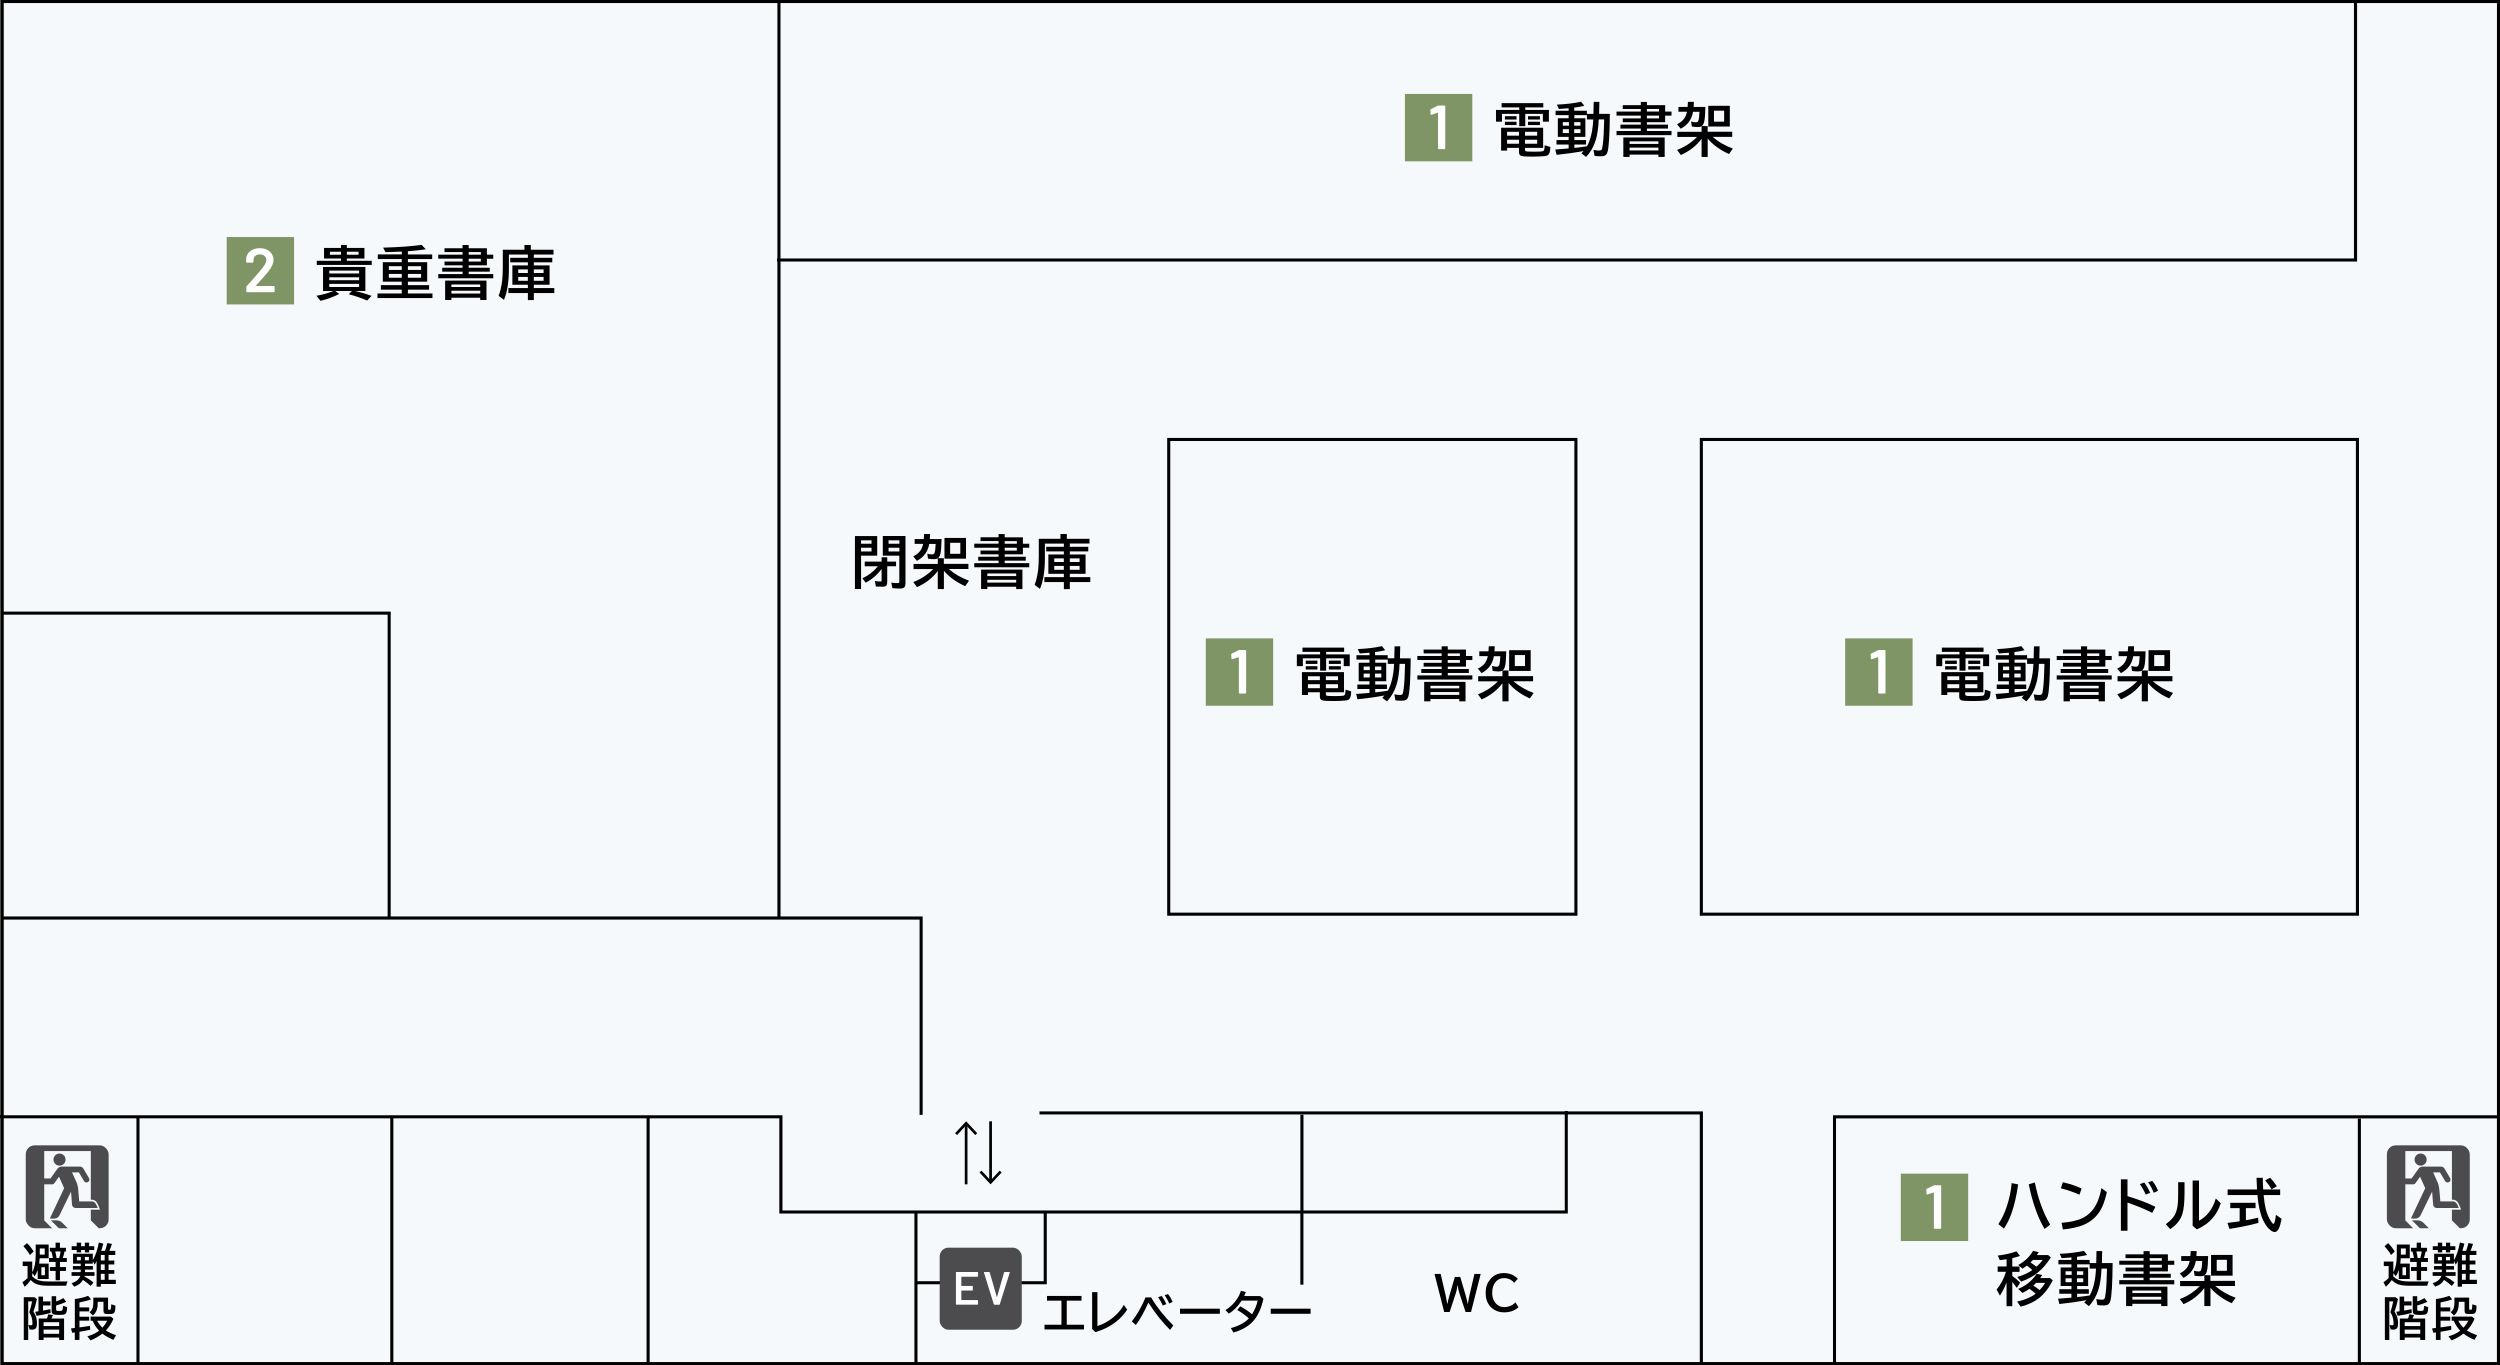
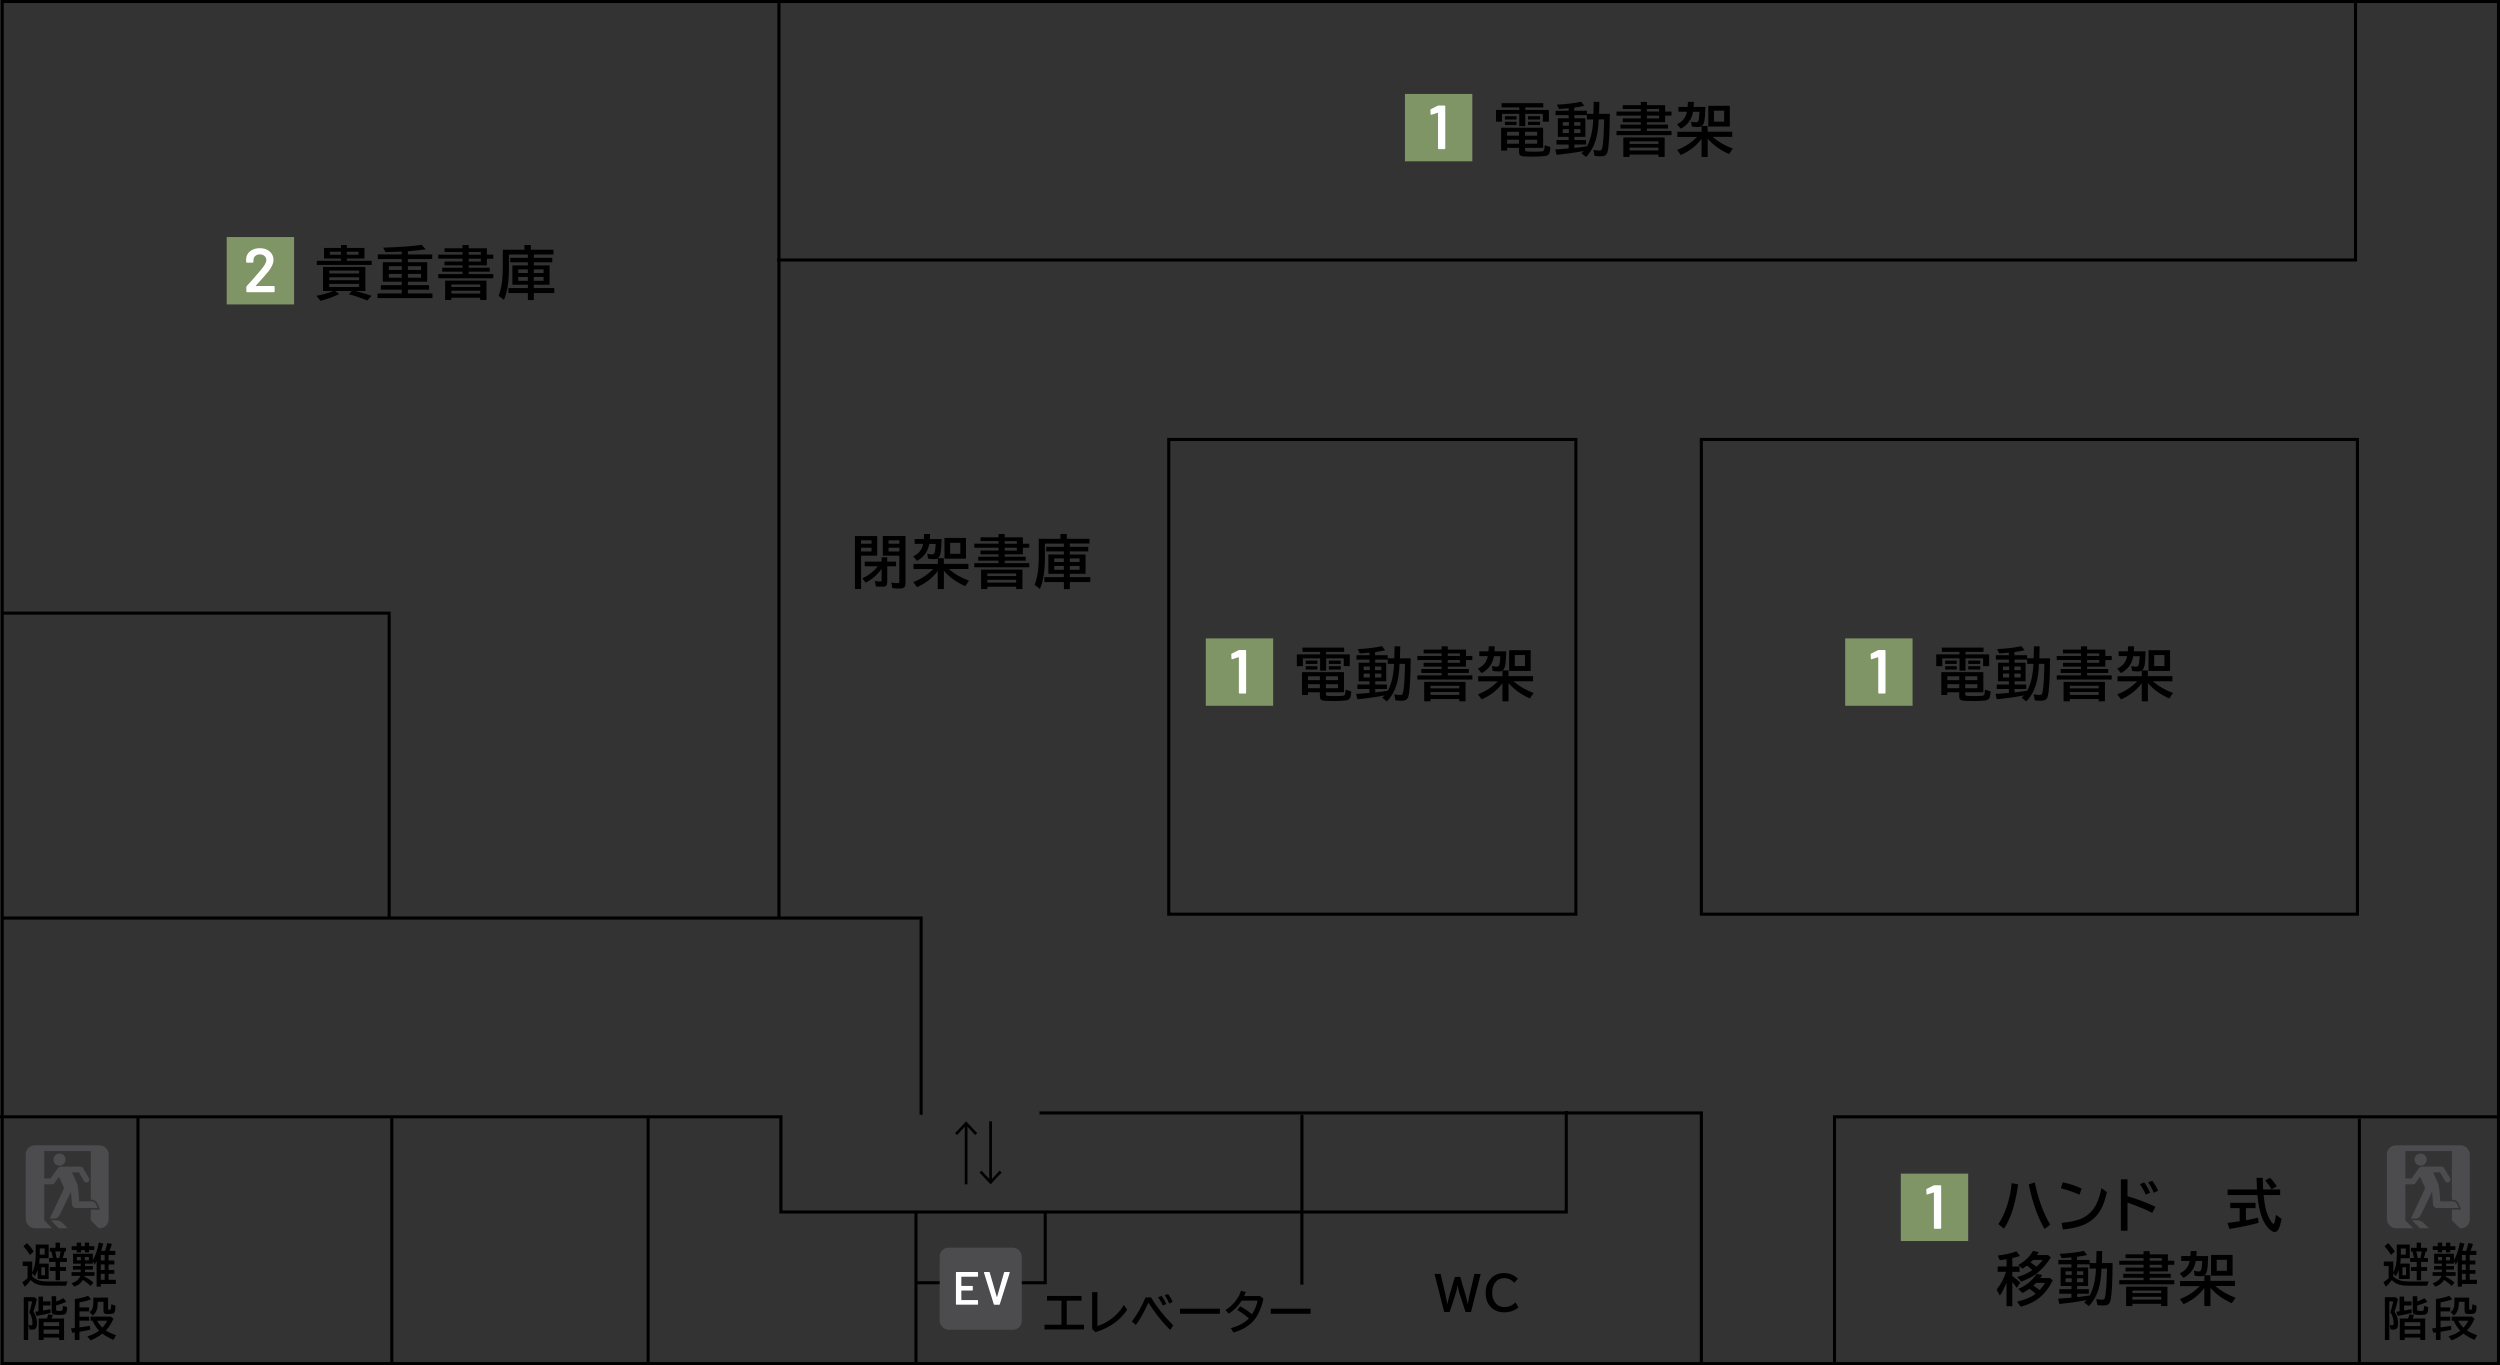
<svg xmlns="http://www.w3.org/2000/svg" id="_レイヤー_2" data-name="レイヤー 2" viewBox="0 0 647.77 353.73">
  <rect x="0" y="0" width="647.77" height="353.73" fill="#333333" stroke="none" />
  <defs>
    <style>
      .cls-1 {
        stroke: #000;
        stroke-miterlimit: 10;
        stroke-width: .7px;
      }

      .cls-1, .cls-2 {
        fill: none;
      }

      .cls-3 {
        fill: #7f9566;
      }

      .cls-3, .cls-4, .cls-5, .cls-6, .cls-2, .cls-7, .cls-8 {
        stroke-width: 0px;
      }

      .cls-4 {
        fill: #000;
      }

      .cls-5, .cls-7 {
        fill: #4c4c4e;
      }

      .cls-6 {
        fill: #f6f9fb;
      }

      .cls-9 {
        clip-path: url(#clippath-1);
      }

      .cls-7 {
        fill-rule: evenodd;
      }

      .cls-10 {
        clip-path: url(#clippath);
      }

      .cls-8 {
        fill: #fff;
      }
    </style>
    <clipPath id="clippath">
      <rect class="cls-2" x="618.46" y="296.77" width="21.48" height="21.48" rx="2.3" ry="2.3" />
    </clipPath>
    <clipPath id="clippath-1">
      <rect class="cls-2" x="6.67" y="296.77" width="21.48" height="21.48" rx="2.3" ry="2.3" />
    </clipPath>
  </defs>
  <g id="_文字" data-name="文字">
    <g>
-       <rect class="cls-6" x=".17" width="647.6" height="353.73" />
      <g>
        <path class="cls-4" d="M.17,0v288.97h-.17v.8h.17v63.95h647.6V0H.17ZM609.93.8v66.17H202.23V.8h407.7ZM201.43.8v66.17h-.1v.8h.1v169.7h-100.2v-79H.97V.8h200.47ZM100.43,237.47H.97v-78.2h99.47v78.2ZM.97,238.27h237.3v50.6h.8v-51.4h-36.83V67.77h408.5V.8h36.24v288.17h-172.04v63.95h-33.7v-64.95h-35v-.1h-.8v.1h-136.1v.8h136.1v24.87h-67.7v-24.77h-.8v24.77h-134.2v-24.67H.97v-50.7ZM101.12,289.77v63.15H36.15v-63.15h64.97ZM101.92,289.77h65.61v63.15h-65.61v-63.15ZM168.33,289.77h33.6v24.67h35v38.49h-68.6v-63.15ZM237.73,314.44h32.7v17.53h-32.7v-17.53ZM237.73,332.77h33.5v-18.33h65.7v18.43h.8v-18.43h68.5v-25.67h34.2v64.15h-202.7v-20.15ZM.97,289.77h34.38v63.15H.97v-63.15ZM611.73,352.93v-63.05h-.8v63.05h-135.2v-63.15h171.24v63.15h-35.24Z" />
        <path class="cls-4" d="M408.73,113.47h-106.3v123.8h106.3v-123.8ZM407.93,236.47h-104.7v-122.2h104.7v122.2Z" />
        <path class="cls-4" d="M611.23,113.47h-170.8v123.8h170.8v-123.8ZM610.43,236.47h-169.2v-122.2h169.2v122.2Z" />
      </g>
      <g>
        <path class="cls-4" d="M8.36,330.76c.38.37.8.65,1.26.84.68.29,1.56.43,2.63.43h5.28c-.16.28-.29.65-.39,1.11h-4.91c-1.27,0-2.26-.17-2.99-.52-.47-.22-.9-.54-1.29-.95-.46.67-.98,1.25-1.55,1.75l-.6-1.18c.48-.33.91-.67,1.29-1.02l.05-.05v-3.13h-1.26v-1.17h2.47v2.77c.6-1.04.9-2.51.9-4.41v-2.76h3.36v3.56h-2.33c-.02.38-.06.84-.13,1.37h2.46v4h-2.84v-2.36c-.2.62-.46,1.17-.77,1.65l-.65-.83v.91ZM7.75,325.17c-.44-.77-1-1.52-1.68-2.27l.93-.79c.64.62,1.22,1.34,1.72,2.17l-.96.88ZM10.3,325.07h1.28v-1.58h-1.28v1.58ZM10.72,328.36v2.06h.92v-2.06h-.92ZM16.72,324.27c-.14.68-.29,1.24-.45,1.68h1.05v1.03h-1.78v1.33h1.56v1h-1.56v2.41h-1.13v-2.41h-1.48v-1h1.48v-1.33h-1.71v-1.03h1c-.11-.61-.24-1.17-.39-1.68h-.39v-.96h1.48v-1.32h1.13v1.32h1.56v.96h-.39ZM15.71,324.27h-1.4c.15.5.26,1.06.34,1.68h.69c.16-.54.28-1.1.37-1.68Z" />
        <path class="cls-4" d="M26.21,324.11h1.01c.21-.63.41-1.3.59-2.03l1.19.23c-.2.63-.4,1.2-.62,1.71l-.04.09h1.53v1.07h-1.74v1.43h1.49v1.02h-1.49v1.45h1.49v.98h-1.49v1.54h1.88v1.09h-3.88v.7h-1.1v-6.64c-.15.32-.32.63-.5.94l-.48-.95v.68h-2.02v.63h2.04v.91h-2.04v.66h2.46v.97h-2.6s-.03.1-.04.15c.93.49,1.71,1.01,2.37,1.58l-.72.87c-.61-.54-1.27-1.06-2-1.56-.46.82-1.23,1.4-2.29,1.75l-.67-.88c1.2-.39,1.96-1.02,2.28-1.91h-2.28v-.97h2.38v-.66h-2.03v-.91h2.03v-.63h-1.99v-2.57h5.12v1.68c.68-1.15,1.2-2.68,1.56-4.59l1.16.29c-.17.68-.35,1.3-.54,1.88ZM19.88,322.9v-.91h1.13v.91h.98v-.91h1.1v.91h1.33v.98h-1.33v.63h-1.1v-.63h-.98v.63h-1.13v-.63h-1.31v-.98h1.31ZM20.94,325.68h-1.01v.89h1.01v-.89ZM21.99,325.68v.89h1.04v-.89h-1.04ZM26.12,325.17v1.43h1v-1.43h-1ZM26.12,327.62v1.45h1v-1.45h-1ZM26.12,330.06v1.54h1v-1.54h-1Z" />
        <path class="cls-4" d="M8.67,339.88c.61.88.91,1.86.91,2.94,0,.49-.05.87-.16,1.12-.16.39-.54.59-1.14.59-.23,0-.44-.02-.63-.06l-.28-1.15c.25.05.46.08.63.08.2,0,.32-.05.36-.14.04-.07.05-.2.05-.38,0-1.1-.28-2.05-.83-2.87.27-.75.52-1.68.74-2.81h-1.01v10.01h-1.15v-11.09h2.77l.63.49c-.26,1.28-.57,2.37-.91,3.28ZM9.97,339.76v-3.8h1.18v1.25h1.92v1.05h-1.92v1.32c.52-.09,1.16-.21,1.91-.36l.06.97c-1.02.29-2.24.54-3.65.76l-.35-1.07c.16-.02.37-.05.63-.08l.22-.04ZM12.16,341.64c.15-.36.26-.71.32-1.07l1.24.14c-.08.25-.21.56-.38.93h3.26v5.56h-1.27v-.63h-4.04v.63h-1.26v-5.56h2.13ZM11.29,342.6v1h4.04v-1h-4.04ZM11.29,344.51v1.08h4.04v-1.08h-4.04ZM14.54,337.23c.72-.26,1.34-.55,1.88-.88l.74.96c-.75.36-1.63.68-2.62.95v1.04c0,.18.06.28.17.32s.35.05.71.05c.29,0,.49-.02.58-.06.12-.05.21-.18.25-.4.03-.18.05-.46.06-.86l1.07.32c0,.88-.12,1.44-.35,1.69-.14.16-.36.25-.64.29-.32.04-.74.06-1.25.06-.75,0-1.24-.08-1.46-.25-.2-.14-.3-.4-.3-.76v-3.84h1.17v1.35Z" />
        <path class="cls-4" d="M19.37,336.59c1.26-.15,2.42-.43,3.47-.83l.77.91c-.86.32-1.87.58-3.02.8v1.28h2.51v1.04h-2.51v1.39h2.51v1.01h-2.51v1.75l.74-.1c.61-.08,1.27-.18,1.99-.3l.06,1c-.79.18-1.72.36-2.79.53v2.12h-1.21v-1.95c-.2.03-.43.06-.67.09l-.32-1.13c.14-.02.47-.05,1-.11v-7.51ZM26.51,345.54c-.93.76-1.96,1.34-3.07,1.76l-.8-1.05c1.2-.34,2.21-.82,3.04-1.45-.73-.78-1.29-1.64-1.68-2.58h-.53v-1.08h5.26l.66.57c-.53,1.22-1.18,2.23-1.97,3.02.72.46,1.6.88,2.64,1.26l-.69,1.18c-1.22-.54-2.17-1.09-2.86-1.63ZM24.21,336.22h3.79v2.87c0,.12.02.2.05.22.05.05.16.07.3.07.2,0,.32-.06.36-.19.05-.16.09-.57.11-1.24l1.08.35v.18c0,.64-.05,1.1-.16,1.39-.12.33-.37.52-.76.57-.24.03-.57.05-.98.05-.46,0-.78-.06-.94-.18s-.25-.34-.25-.66v-2.35h-1.48v.11c0,.8-.09,1.46-.26,1.99-.19.57-.52,1.05-1.01,1.45l-.86-.86c.41-.3.68-.68.82-1.15.11-.36.16-.82.16-1.38v-1.21ZM25.17,342.21c.36.69.82,1.29,1.36,1.8.54-.59.95-1.19,1.24-1.8h-2.6Z" />
      </g>
      <g>
        <path class="cls-4" d="M383.66,330.09l-2.51,9.86h-1.41l-1.63-4.96c-.17-.51-.3-1.18-.41-1.99h-.05c-.11.84-.25,1.51-.41,1.99l-1.63,4.96h-1.41l-2.51-9.86h1.59l1.24,5.3c.16.71.32,1.52.48,2.45h.04c.12-.68.32-1.5.6-2.45l1.33-4.52h1.39l1.33,4.52c.28.96.48,1.78.6,2.45h.04c.15-.92.31-1.74.47-2.45l1.24-5.3h1.6Z" />
        <path class="cls-4" d="M393.45,338.72c-.98.88-2.21,1.32-3.7,1.32s-2.72-.52-3.64-1.56c-.78-.89-1.17-2.05-1.17-3.49s.38-2.52,1.14-3.46c.9-1.11,2.09-1.67,3.57-1.67.84,0,1.6.16,2.26.48.44.21.9.54,1.38.98l-.93,1.07c-.7-.81-1.58-1.22-2.64-1.22-.93,0-1.67.35-2.24,1.05-.56.69-.84,1.62-.84,2.78,0,.95.22,1.74.67,2.38.6.86,1.42,1.29,2.47,1.29,1.15,0,2.11-.41,2.88-1.22l.79,1.26Z" />
      </g>
      <g>
        <path class="cls-4" d="M271.29,335.79h8.94v1.22h-3.83v6.24h4.46v1.22h-10.22v-1.22h4.39v-6.24h-3.74v-1.22Z" />
        <path class="cls-4" d="M282.98,334.8h1.37v8.78c.73-.23,1.38-.51,1.95-.81,1.6-.86,2.93-1.96,3.99-3.3.31-.39.61-.85.9-1.36l.87,1.22c-.81,1.26-1.84,2.36-3.08,3.3-1.51,1.14-3.23,1.99-5.16,2.54l-.84-.82v-9.56Z" />
        <path class="cls-4" d="M293.27,342.39c1.41-1.82,2.59-3.9,3.55-6.22h1.44c1.43,2.45,3.34,4.87,5.75,7.27l-.83,1.15c-1.97-1.93-3.83-4.28-5.6-7.03h-.05c-1.06,2.39-2.13,4.31-3.23,5.76l-1.04-.93ZM301.27,338.27c-.25-.65-.65-1.37-1.2-2.16l.93-.33c.49.68.89,1.38,1.21,2.12l-.94.38ZM302.96,337.76c-.33-.8-.72-1.53-1.18-2.17l.86-.29c.46.55.85,1.23,1.19,2.04l-.87.42Z" />
        <path class="cls-4" d="M305.75,339.09h10.32v1.32h-10.32v-1.32Z" />
        <path class="cls-4" d="M326.53,335.82l.84.69c-.55,2.5-1.43,4.44-2.66,5.81-.68.76-1.56,1.42-2.64,1.99-.77.4-1.59.72-2.47.96l-.68-1.15c2.01-.52,3.57-1.36,4.68-2.51-.91-.82-1.92-1.55-3.02-2.18l.77-.95c1.07.56,2.1,1.25,3.06,2.06.76-1.22,1.24-2.4,1.44-3.54h-4.12c-.95,1.47-2.06,2.6-3.34,3.38l-.86-.93c1.24-.75,2.26-1.73,3.05-2.96.41-.62.73-1.3.96-2.02l1.27.31c-.13.35-.27.7-.43,1.04h4.17Z" />
        <path class="cls-4" d="M329.26,339.09h10.32v1.32h-10.32v-1.32Z" />
      </g>
      <g>
        <path class="cls-4" d="M620.14,330.76c.38.37.8.65,1.26.84.68.29,1.56.43,2.63.43h5.28c-.16.28-.29.65-.39,1.11h-4.91c-1.27,0-2.26-.17-2.99-.52-.47-.22-.9-.54-1.29-.95-.46.67-.98,1.25-1.55,1.75l-.6-1.18c.48-.33.91-.67,1.29-1.02l.05-.05v-3.13h-1.26v-1.17h2.47v2.77c.6-1.04.9-2.51.9-4.41v-2.76h3.36v3.56h-2.33c-.02.38-.06.84-.13,1.37h2.46v4h-2.84v-2.36c-.2.62-.46,1.17-.77,1.65l-.65-.83v.91ZM619.53,325.17c-.44-.77-1-1.52-1.68-2.27l.93-.79c.64.62,1.22,1.34,1.72,2.17l-.96.88ZM622.08,325.07h1.28v-1.58h-1.28v1.58ZM622.5,328.36v2.06h.92v-2.06h-.92ZM628.5,324.27c-.14.68-.29,1.24-.45,1.68h1.05v1.03h-1.78v1.33h1.56v1h-1.56v2.41h-1.13v-2.41h-1.48v-1h1.48v-1.33h-1.71v-1.03h1c-.11-.61-.24-1.17-.39-1.68h-.39v-.96h1.48v-1.32h1.13v1.32h1.56v.96h-.39ZM627.49,324.27h-1.4c.15.5.26,1.06.34,1.68h.69c.16-.54.28-1.1.37-1.68Z" />
        <path class="cls-4" d="M637.99,324.11h1.01c.21-.63.41-1.3.59-2.03l1.19.23c-.2.63-.4,1.2-.62,1.71l-.04.09h1.53v1.07h-1.74v1.43h1.49v1.02h-1.49v1.45h1.49v.98h-1.49v1.54h1.88v1.09h-3.88v.7h-1.1v-6.64c-.15.32-.32.63-.5.94l-.48-.95v.68h-2.02v.63h2.04v.91h-2.04v.66h2.46v.97h-2.6s-.03.1-.04.15c.93.49,1.71,1.01,2.37,1.58l-.72.87c-.61-.54-1.27-1.06-2-1.56-.46.82-1.23,1.4-2.29,1.75l-.67-.88c1.2-.39,1.96-1.02,2.28-1.91h-2.28v-.97h2.38v-.66h-2.03v-.91h2.03v-.63h-1.99v-2.57h5.12v1.68c.68-1.15,1.2-2.68,1.56-4.59l1.16.29c-.17.68-.35,1.3-.54,1.88ZM631.66,322.9v-.91h1.13v.91h.98v-.91h1.1v.91h1.33v.98h-1.33v.63h-1.1v-.63h-.98v.63h-1.13v-.63h-1.31v-.98h1.31ZM632.72,325.68h-1.01v.89h1.01v-.89ZM633.77,325.68v.89h1.04v-.89h-1.04ZM637.9,325.17v1.43h1v-1.43h-1ZM637.9,327.62v1.45h1v-1.45h-1ZM637.9,330.06v1.54h1v-1.54h-1Z" />
        <path class="cls-4" d="M620.45,339.88c.61.88.91,1.86.91,2.94,0,.49-.05.87-.16,1.12-.16.39-.54.59-1.14.59-.23,0-.44-.02-.63-.06l-.28-1.15c.25.05.46.08.63.08.2,0,.32-.05.36-.14.04-.07.05-.2.05-.38,0-1.1-.28-2.05-.83-2.87.27-.75.52-1.68.74-2.81h-1.01v10.01h-1.15v-11.09h2.77l.63.49c-.26,1.28-.57,2.37-.91,3.28ZM621.75,339.76v-3.8h1.18v1.25h1.92v1.05h-1.92v1.32c.52-.09,1.16-.21,1.91-.36l.06.97c-1.02.29-2.24.54-3.65.76l-.35-1.07c.16-.02.37-.05.63-.08l.22-.04ZM623.94,341.64c.15-.36.26-.71.32-1.07l1.24.14c-.08.25-.21.56-.38.93h3.26v5.56h-1.27v-.63h-4.04v.63h-1.26v-5.56h2.13ZM623.07,342.6v1h4.04v-1h-4.04ZM623.07,344.51v1.08h4.04v-1.08h-4.04ZM626.32,337.23c.72-.26,1.34-.55,1.88-.88l.74.96c-.75.36-1.63.68-2.62.95v1.04c0,.18.06.28.17.32s.35.05.71.05c.29,0,.49-.02.58-.06.12-.05.21-.18.25-.4.03-.18.05-.46.06-.86l1.07.32c0,.88-.12,1.44-.35,1.69-.14.16-.36.25-.64.29-.32.04-.74.06-1.25.06-.75,0-1.24-.08-1.46-.25-.2-.14-.3-.4-.3-.76v-3.84h1.17v1.35Z" />
        <path class="cls-4" d="M631.15,336.59c1.26-.15,2.42-.43,3.47-.83l.77.91c-.86.32-1.87.58-3.02.8v1.28h2.51v1.04h-2.51v1.39h2.51v1.01h-2.51v1.75l.74-.1c.61-.08,1.27-.18,1.99-.3l.06,1c-.79.18-1.72.36-2.79.53v2.12h-1.21v-1.95c-.2.03-.43.06-.67.09l-.32-1.13c.14-.02.47-.05,1-.11v-7.51ZM638.29,345.54c-.93.76-1.96,1.34-3.07,1.76l-.8-1.05c1.2-.34,2.21-.82,3.04-1.45-.73-.78-1.29-1.64-1.68-2.58h-.53v-1.08h5.26l.66.57c-.53,1.22-1.18,2.23-1.97,3.02.72.46,1.6.88,2.64,1.26l-.69,1.18c-1.22-.54-2.17-1.09-2.86-1.63ZM635.99,336.22h3.79v2.87c0,.12.02.2.05.22.05.05.16.07.3.07.2,0,.32-.06.36-.19.05-.16.09-.57.11-1.24l1.08.35v.18c0,.64-.05,1.1-.16,1.39-.12.33-.37.52-.76.57-.24.03-.57.05-.98.05-.46,0-.78-.06-.94-.18s-.25-.34-.25-.66v-2.35h-1.48v.11c0,.8-.09,1.46-.26,1.99-.19.57-.52,1.05-1.01,1.45l-.86-.86c.41-.3.68-.68.82-1.15.11-.36.16-.82.16-1.38v-1.21ZM636.95,342.21c.36.69.82,1.29,1.36,1.8.54-.59.95-1.19,1.24-1.8h-2.6Z" />
      </g>
      <g>
        <rect class="cls-5" x="243.48" y="323.28" width="21.27" height="21.27" rx="2.28" ry="2.28" />
        <g>
          <path class="cls-8" d="M253.38,330.77s-.06.04-.1.04h-4.13s-.06.02-.06.06v2.26s.02.06.06.06h2.77s.07.01.1.04c.03.03.04.06.04.1v.92s-.01.07-.04.1c-.03.03-.06.04-.1.04h-2.77s-.06.02-.06.06v2.34s.02.06.06.06h4.13s.07.01.1.04c.03.03.04.06.04.1v.92s-.01.08-.04.1c-.03.03-.06.04-.1.04h-5.45s-.07-.01-.1-.04c-.03-.03-.04-.06-.04-.1v-8.19s.01-.07.04-.1.06-.04.1-.04h5.45s.07.01.1.04.04.06.04.1v.92s-.01.07-.04.1Z" />
          <path class="cls-8" d="M257.5,337.95l-2.54-8.19v-.05c-.01-.08.03-.12.12-.12h1.2c.09,0,.14.04.17.12l1.82,6.32s.02.04.04.04c.02,0,.03-.01.04-.04l1.81-6.32c.02-.08.08-.12.17-.12h1.18s.08.02.11.05.03.07.01.12l-2.58,8.19c-.02.08-.08.12-.16.12h-1.21c-.08,0-.13-.04-.16-.12Z" />
        </g>
      </g>
      <g class="cls-10">
        <path class="cls-7" d="M627.61,318.84h2.31s-1.23-1.23-2-2.01c-.4-.4-.95-.63-1.52-.63h-1.44l2.65,2.64h0ZM623.24,306.85v9.36l2.62,2.64h-7.72v-22.28h22.28v22.28h-2.44l-2.67-2.64v-2.77h2.38l-.48-1.23c-.34-.84-.88-1.35-1.63-1.35h-.27v-12.61h-12.07v7.1h1.62s1.15-1.62,1.79-2.51c.25-.35.66-.57,1.1-.57h4.74c.36,0,.69.19.88.5.38.65,1.05,1.78,1.47,2.49.21.36.09.82-.26,1.03,0,0,0,0,0,0-.36.21-.82.09-1.03-.26-.5-.85-1.33-2.25-1.33-2.25h-1.77s.98,2.14,1.24,2.76c.13.33.27.92.33,1.39.1.79.28,3.36.28,3.36h3.29c.58,0,.97.43,1.24,1.08.14.34.26.64.26.64h-5.7c-.5,0-.92-.39-.95-.88-.1-1.24-.26-3.36-.26-3.36,0,0-2.08,4.25-3,6.14-.26.54-.82.87-1.41.85-.53-.02-1.08-.04-1.08-.04l3.71-7.85-1.34-2.98s-.81,1.14-1.2,1.69c-.13.18-.34.29-.56.29h-2.04ZM627.2,298.89c.87,0,1.57.7,1.57,1.57s-.7,1.57-1.57,1.57-1.57-.7-1.57-1.57.7-1.57,1.57-1.57h0Z" />
      </g>
      <g class="cls-9">
        <path class="cls-7" d="M15.83,318.84h2.31s-1.23-1.23-2-2.01c-.4-.4-.95-.63-1.52-.63h-1.44l2.65,2.64h0ZM11.46,306.85v9.36l2.62,2.64h-7.72v-22.28h22.28v22.28h-2.44l-2.67-2.64v-2.77h2.38l-.48-1.23c-.34-.84-.88-1.35-1.63-1.35h-.27v-12.61h-12.07v7.1h1.62s1.15-1.62,1.79-2.51c.25-.35.66-.57,1.1-.57h4.74c.36,0,.69.19.88.5.38.65,1.05,1.78,1.47,2.49.21.36.09.82-.26,1.03,0,0,0,0,0,0-.36.21-.82.09-1.03-.26-.5-.85-1.33-2.25-1.33-2.25h-1.77s.98,2.14,1.24,2.76c.13.33.27.92.33,1.39.1.79.28,3.36.28,3.36h3.29c.58,0,.97.43,1.24,1.08.14.34.26.64.26.64h-5.7c-.5,0-.92-.39-.95-.88-.1-1.24-.26-3.36-.26-3.36,0,0-2.08,4.25-3,6.14-.26.54-.82.87-1.41.85-.53-.02-1.08-.04-1.08-.04l3.71-7.85-1.34-2.98s-.81,1.14-1.2,1.69c-.13.18-.34.29-.56.29h-2.04ZM15.42,298.89c.87,0,1.57.7,1.57,1.57s-.7,1.57-1.57,1.57-1.57-.7-1.57-1.57.7-1.57,1.57-1.57h0Z" />
      </g>
      <g>
        <rect class="cls-3" x="478.1" y="165.41" width="17.46" height="17.46" />
        <path class="cls-8" d="M486.8,168.42h1.55c.05,0,.1.02.14.06.04.04.06.08.06.14v10.89c0,.05-.02.1-.06.14-.04.04-.08.06-.14.06h-1.48c-.05,0-.1-.02-.14-.06-.04-.04-.06-.08-.06-.14v-9.15s-.01-.04-.03-.06c-.02-.02-.04-.02-.06,0l-1.61.5s-.05.02-.08.02c-.04,0-.08-.02-.1-.05-.03-.03-.04-.07-.04-.13l-.05-1.06c0-.11.04-.18.13-.23l1.74-.87c.09-.03.17-.05.24-.05Z" />
      </g>
      <g>
        <path class="cls-4" d="M507.72,169.56v-.66h-4.57v-1.1h10.8v1.1h-4.67v.66h6.12v3.04h-1.56v-2.02h-4.56v3.19h-1.56v-3.19h-4.47v2.02h-1.56v-3.04h6.03ZM509.2,179.39v.42c0,.23.06.38.19.43.19.08.89.12,2.09.12,1.13,0,1.87-.03,2.22-.09.28-.05.45-.23.51-.55.04-.26.08-.6.09-1.03l1.47.46c-.03.94-.17,1.57-.42,1.89-.19.24-.5.39-.96.45-.75.1-1.84.15-3.26.15s-2.42-.05-2.78-.15c-.33-.09-.54-.27-.63-.54-.05-.15-.07-.34-.07-.57v-1h-3.09v.7h-1.55v-5.93h10.89v5.22h-4.71ZM504,171.16h3.02v.87h-3.02v-.87ZM504,172.61h3.02v.87h-3.02v-.87ZM507.66,175.22h-3.09v1h3.09v-1ZM507.66,177.28h-3.09v1.04h3.09v-1.04ZM509.2,175.22v1h3.15v-1h-3.15ZM509.2,177.28v1.04h3.15v-1.04h-3.15ZM509.99,171.16h3.1v.87h-3.1v-.87ZM509.99,172.61h3.1v.87h-3.1v-.87Z" />
        <path class="cls-4" d="M526.94,170.58l.07-3.11h1.47l-.07,3.11h2.78c-.05,5.46-.25,8.77-.62,9.92-.16.5-.44.82-.85.95-.21.07-.52.11-.94.11-.54,0-1.05-.03-1.54-.1l-.29-1.55c.56.11,1.06.16,1.49.16.35,0,.57-.1.67-.29.09-.19.18-.63.27-1.35.18-1.42.29-3.43.34-6.05v-.37s-1.41,0-1.41,0c-.08,2.17-.34,3.96-.78,5.39-.53,1.74-1.37,3.18-2.5,4.33l-1.2-.93c.24-.22.43-.43.58-.6-2.44.45-4.78.77-7.02.99l-.33-1.38c1.22-.07,2.37-.16,3.46-.27v-1.02h-3.15v-1.16h3.15v-.83h-2.8v-4.81h2.8v-.81h-3.38v-1.14h3.38v-.65c-.74.07-1.58.14-2.52.19l-.53-1.13c2.34-.1,4.44-.35,6.28-.76l.83,1.06c-.8.2-1.67.36-2.62.47v.81h3.28v.81h1.67ZM520.59,172.71h-1.59v.93h1.59v-.93ZM520.59,174.54h-1.59v1h1.59v-1ZM521.94,172.71v.93h1.63v-.93h-1.63ZM521.94,174.54v1h1.63v-1h-1.63ZM526.87,172.02h-1.63v-1.11h-3.25v.81h2.85v4.81h-2.85v.83h3.03v1.16h-3.03v.87l.62-.06c.82-.08,1.71-.21,2.66-.37.92-1.67,1.45-3.93,1.6-6.75v-.2Z" />
        <path class="cls-4" d="M539.2,168.31v-.84h1.59v.84h4.72v1.66h1.65v1.05h-1.65v1.71h-4.72v.62h5.46v1.02h-5.46v.63h6.37v1.08h-14.25v-1.08h6.29v-.63h-5.27v-1.02h5.27v-.62h-4.67v-.99h4.67v-.72h-6.29v-1.05h6.29v-.67h-4.67v-.99h4.67ZM545.4,176.68v5.04h-1.62v-.6h-7.47v.6h-1.62v-5.04h10.71ZM536.31,177.69v.67h7.47v-.67h-7.47ZM536.31,179.32v.73h7.47v-.73h-7.47ZM543.94,169.3h-3.15v.67h3.15v-.67ZM543.94,171.02h-3.15v.72h3.15v-.72Z" />
        <path class="cls-4" d="M557.82,176.54c1.47,1.27,3.22,2.28,5.23,3.02l-.99,1.41c-2.26-1.01-4.1-2.33-5.52-3.98v4.73h-1.59v-4.68c-1.37,1.82-3.16,3.21-5.38,4.18l-.96-1.32c1.98-.75,3.7-1.87,5.16-3.36h-5.1v-1.33h6.29v-1.43c-.24.13-.57.2-.99.2-.49,0-1-.05-1.55-.14l-.18-1.29c.44.13.84.2,1.19.2s.55-.11.65-.33c.17-.36.28-1.16.33-2.4h-1.67c-.34,1.99-1.4,3.45-3.19,4.39l-.96-1.16c.81-.4,1.43-.88,1.84-1.46.34-.47.59-1.07.73-1.78h-2.2v-1.25h2.37l.09-1.3h1.54l-.07,1.3h3.05c-.04,1.86-.14,3.12-.3,3.79-.14.58-.35.97-.64,1.17h1.52v1.47h6.37v1.33h-5.09ZM562.28,168.47v5.37h-5.58v-5.37h5.58ZM558.17,169.73v2.85h2.64v-2.85h-2.64Z" />
      </g>
      <g>
        <rect class="cls-3" x="312.43" y="165.41" width="17.46" height="17.46" />
        <path class="cls-8" d="M321.13,168.42h1.55c.05,0,.1.02.14.06.04.04.06.08.06.14v10.89c0,.05-.02.1-.06.14-.04.04-.08.06-.14.06h-1.48c-.05,0-.1-.02-.14-.06-.04-.04-.06-.08-.06-.14v-9.15s-.01-.04-.03-.06c-.02-.02-.04-.02-.06,0l-1.61.5s-.05.02-.08.02c-.04,0-.08-.02-.1-.05-.03-.03-.04-.07-.04-.13l-.05-1.06c0-.11.04-.18.13-.23l1.74-.87c.09-.03.17-.05.24-.05Z" />
      </g>
      <g>
        <path class="cls-4" d="M342.05,169.56v-.66h-4.57v-1.1h10.8v1.1h-4.67v.66h6.12v3.04h-1.56v-2.02h-4.56v3.19h-1.56v-3.19h-4.47v2.02h-1.56v-3.04h6.03ZM343.54,179.39v.42c0,.23.06.38.19.43.19.08.89.12,2.09.12,1.13,0,1.87-.03,2.22-.09.28-.05.45-.23.51-.55.04-.26.08-.6.09-1.03l1.47.46c-.03.94-.17,1.57-.42,1.89-.19.24-.5.39-.96.45-.75.1-1.84.15-3.26.15s-2.42-.05-2.78-.15c-.33-.09-.54-.27-.63-.54-.05-.15-.07-.34-.07-.57v-1h-3.09v.7h-1.55v-5.93h10.89v5.22h-4.71ZM338.33,171.16h3.02v.87h-3.02v-.87ZM338.33,172.61h3.02v.87h-3.02v-.87ZM341.99,175.22h-3.09v1h3.09v-1ZM341.99,177.28h-3.09v1.04h3.09v-1.04ZM343.54,175.22v1h3.15v-1h-3.15ZM343.54,177.28v1.04h3.15v-1.04h-3.15ZM344.32,171.16h3.1v.87h-3.1v-.87ZM344.32,172.61h3.1v.87h-3.1v-.87Z" />
        <path class="cls-4" d="M361.27,170.58l.07-3.11h1.47l-.07,3.11h2.78c-.05,5.46-.25,8.77-.62,9.92-.16.5-.44.82-.85.95-.21.07-.52.11-.94.11-.54,0-1.05-.03-1.54-.1l-.29-1.55c.56.11,1.06.16,1.49.16.35,0,.57-.1.67-.29.09-.19.18-.63.27-1.35.18-1.42.29-3.43.34-6.05v-.37s-1.41,0-1.41,0c-.08,2.17-.34,3.96-.78,5.39-.53,1.74-1.37,3.18-2.5,4.33l-1.2-.93c.24-.22.43-.43.58-.6-2.44.45-4.78.77-7.02.99l-.33-1.38c1.22-.07,2.37-.16,3.46-.27v-1.02h-3.15v-1.16h3.15v-.83h-2.8v-4.81h2.8v-.81h-3.38v-1.14h3.38v-.65c-.74.07-1.58.14-2.52.19l-.53-1.13c2.34-.1,4.44-.35,6.28-.76l.83,1.06c-.8.2-1.67.36-2.62.47v.81h3.28v.81h1.67ZM354.92,172.71h-1.59v.93h1.59v-.93ZM354.92,174.54h-1.59v1h1.59v-1ZM356.28,172.71v.93h1.63v-.93h-1.63ZM356.28,174.54v1h1.63v-1h-1.63ZM361.21,172.02h-1.63v-1.11h-3.25v.81h2.85v4.81h-2.85v.83h3.03v1.16h-3.03v.87l.62-.06c.82-.08,1.71-.21,2.66-.37.92-1.67,1.45-3.93,1.6-6.75v-.2Z" />
        <path class="cls-4" d="M373.54,168.31v-.84h1.59v.84h4.72v1.66h1.65v1.05h-1.65v1.71h-4.72v.62h5.46v1.02h-5.46v.63h6.37v1.08h-14.25v-1.08h6.29v-.63h-5.27v-1.02h5.27v-.62h-4.67v-.99h4.67v-.72h-6.29v-1.05h6.29v-.67h-4.67v-.99h4.67ZM379.73,176.68v5.04h-1.62v-.6h-7.47v.6h-1.62v-5.04h10.71ZM370.64,177.69v.67h7.47v-.67h-7.47ZM370.64,179.32v.73h7.47v-.73h-7.47ZM378.27,169.3h-3.15v.67h3.15v-.67ZM378.27,171.02h-3.15v.72h3.15v-.72Z" />
        <path class="cls-4" d="M392.16,176.54c1.47,1.27,3.22,2.28,5.23,3.02l-.99,1.41c-2.26-1.01-4.1-2.33-5.52-3.98v4.73h-1.59v-4.68c-1.37,1.82-3.16,3.21-5.38,4.18l-.96-1.32c1.98-.75,3.7-1.87,5.16-3.36h-5.1v-1.33h6.29v-1.43c-.24.13-.57.2-.99.2-.49,0-1-.05-1.55-.14l-.18-1.29c.44.13.84.2,1.19.2s.55-.11.65-.33c.17-.36.28-1.16.33-2.4h-1.67c-.34,1.99-1.4,3.45-3.19,4.39l-.96-1.16c.81-.4,1.43-.88,1.84-1.46.34-.47.59-1.07.73-1.78h-2.2v-1.25h2.37l.09-1.3h1.54l-.07,1.3h3.05c-.04,1.86-.14,3.12-.3,3.79-.14.58-.35.97-.64,1.17h1.52v1.47h6.37v1.33h-5.09ZM396.61,168.47v5.37h-5.58v-5.37h5.58ZM392.5,169.73v2.85h2.64v-2.85h-2.64Z" />
      </g>
      <g>
        <rect class="cls-3" x="492.51" y="304.1" width="17.46" height="17.46" />
        <path class="cls-8" d="M501.22,307.11h1.55c.05,0,.1.02.14.06s.06.08.06.14v10.89c0,.05-.02.1-.06.14s-.08.06-.14.06h-1.48c-.05,0-.1-.02-.14-.06s-.06-.08-.06-.14v-9.15s-.01-.04-.03-.06c-.02-.02-.04-.02-.06,0l-1.61.5s-.05.02-.08.02c-.04,0-.08-.02-.1-.05-.03-.03-.04-.07-.04-.13l-.05-1.06c0-.11.04-.18.13-.23l1.74-.87c.09-.03.17-.05.24-.05Z" />
      </g>
      <g>
        <path class="cls-4" d="M517.79,317.18c.85-1.25,1.58-2.78,2.19-4.59.66-1.98,1.08-4,1.26-6.04l1.68.34c-.43,3-1.02,5.52-1.75,7.56-.53,1.48-1.18,2.79-1.95,3.9l-1.43-1.17ZM529.76,318.42c-.88-1.47-1.69-3.24-2.41-5.31-.69-1.96-1.25-4.04-1.68-6.24l1.57-.49c.84,4.22,2.17,7.87,3.98,10.94l-1.46,1.11Z" />
        <path class="cls-4" d="M538.8,309.56c-1.54-.69-3.15-1.24-4.81-1.66l.51-1.57c1.93.44,3.55.99,4.86,1.64l-.56,1.59ZM534.17,316.85c2.42-.21,4.27-.64,5.55-1.3,1.51-.78,2.68-1.98,3.49-3.6.53-1.04.96-2.41,1.28-4.1l1.41,1.03c-.4,1.81-.87,3.24-1.44,4.31-1.02,1.94-2.57,3.34-4.66,4.21-1.32.55-3.08.94-5.29,1.17l-.34-1.73Z" />
        <path class="cls-4" d="M549.54,305.58h1.71v4.35c2.92.9,5.33,1.82,7.24,2.76l-.82,1.57c-1.84-.93-3.98-1.82-6.42-2.66v7.29h-1.71v-13.32ZM555.96,309.53c-.3-.78-.79-1.68-1.49-2.72l1.13-.42c.61.83,1.11,1.72,1.52,2.67l-1.16.47ZM558.05,309.05c-.37-.95-.85-1.85-1.46-2.72l1.09-.36c.55.67,1.05,1.52,1.49,2.55l-1.11.53Z" />
-         <path class="cls-4" d="M564.38,306.31h1.65v2.67c0,2.55-.19,4.42-.57,5.6-.5,1.56-1.56,2.86-3.16,3.9l-1.12-1.3c1.11-.78,1.9-1.59,2.35-2.43.38-.71.63-1.66.75-2.85.07-.67.1-1.63.1-2.88v-2.7ZM568.13,305.88h1.65v10.41c.97-.5,1.82-1.22,2.56-2.15.8-1.01,1.4-2.22,1.79-3.61l1.29,1.25c-.49,1.45-1.16,2.69-2.01,3.71-1.07,1.29-2.47,2.31-4.2,3.05l-1.08-.93v-11.73Z" />
        <path class="cls-4" d="M581.93,313.04v3.13c1.17-.21,2.22-.43,3.16-.66l.1,1.35c-2.2.6-4.71,1.12-7.53,1.56l-.5-1.57c1.2-.12,2.25-.26,3.15-.4v-3.41h-2.43v-1.39h6.55v1.39h-2.5ZM586.4,308.2h4.41v1.46h-4.29c.16,1.57.34,2.76.54,3.57.34,1.31.81,2.4,1.41,3.27.29.42.49.62.61.62.1,0,.2-.16.29-.48.17-.55.28-1.17.34-1.87l1.47,1.03c-.22,1.16-.46,1.99-.7,2.5-.3.62-.67.93-1.09.93s-.93-.29-1.52-.87c-.53-.52-1.02-1.24-1.46-2.17-.77-1.63-1.27-3.81-1.49-6.53h-7.73v-1.46h7.62c-.06-1.08-.11-2.09-.13-3.03h1.63c0,1.05.04,2.06.1,3.03ZM588.58,308.15c-.49-.84-1.04-1.61-1.66-2.3l1.26-.69c.61.59,1.2,1.33,1.77,2.22l-1.38.77Z" />
        <path class="cls-4" d="M519.92,332.26l-.09.23c-.48,1.24-1.03,2.32-1.64,3.23l-.85-1.59c1.07-1.29,1.88-2.82,2.43-4.59h-2.16v-1.39h2.31v-1.88c-.51.09-1.09.18-1.76.25l-.52-1.19c1.98-.25,3.59-.62,4.84-1.1l.9,1.19c-.72.25-1.38.44-1.98.56v2.18h1.88v1.39h-1.88v1.07c.75.52,1.43,1.09,2.04,1.72l-.87,1.36c-.43-.61-.82-1.11-1.17-1.51v6.25h-1.49v-6.16ZM528.63,331.15h2.56l.7.6c-.98,1.95-2.18,3.49-3.6,4.62-1.19.94-2.76,1.68-4.71,2.21l-.93-1.32c2.06-.47,3.67-1.16,4.8-2.04-.45-.41-.98-.84-1.6-1.28-.51.38-1.11.74-1.81,1.07l-1.12-1.05c.99-.41,1.84-.89,2.55-1.44.83-.65,1.58-1.47,2.25-2.46l1.44.32c-.21.31-.38.57-.53.78ZM527.78,325.2h2.93l.67.62c-.97,1.55-2.09,2.86-3.38,3.93-1.11.92-2.55,1.69-4.31,2.33l-1.02-1.2c1.53-.43,2.84-1.03,3.93-1.79-.46-.43-.92-.81-1.41-1.16-.31.24-.69.51-1.14.79l-1.11-.95c1.65-.89,2.93-2.11,3.85-3.66l1.47.34c-.21.33-.38.59-.5.76ZM526.76,326.47c-.21.22-.42.44-.64.64.62.41,1.13.78,1.54,1.11.65-.57,1.2-1.16,1.63-1.76h-2.53ZM527.59,332.4c-.25.26-.5.5-.74.72.54.32,1.09.71,1.64,1.16.62-.66,1.09-1.29,1.4-1.88h-2.3Z" />
        <path class="cls-4" d="M543.15,327.27l.07-3.11h1.47l-.07,3.11h2.78c-.05,5.46-.25,8.76-.62,9.92-.16.5-.44.82-.85.95-.21.07-.52.11-.94.11-.54,0-1.05-.03-1.54-.1l-.29-1.55c.56.11,1.06.16,1.49.16.35,0,.57-.1.67-.29.09-.19.18-.63.27-1.35.18-1.42.29-3.43.34-6.05v-.37s-1.41,0-1.41,0c-.08,2.17-.34,3.96-.78,5.39-.53,1.74-1.37,3.18-2.5,4.33l-1.2-.93c.24-.22.43-.42.58-.6-2.44.44-4.78.77-7.02.99l-.33-1.38c1.22-.07,2.37-.16,3.46-.27v-1.02h-3.15v-1.16h3.15v-.83h-2.8v-4.81h2.8v-.81h-3.38v-1.14h3.38v-.65c-.74.07-1.58.14-2.52.19l-.53-1.13c2.34-.1,4.44-.35,6.28-.76l.83,1.06c-.8.2-1.67.36-2.62.48v.81h3.28v.81h1.67ZM536.79,329.4h-1.59v.93h1.59v-.93ZM536.79,331.23h-1.59v1h1.59v-1ZM538.15,329.4v.93h1.63v-.93h-1.63ZM538.15,331.23v1h1.63v-1h-1.63ZM543.08,328.71h-1.63v-1.11h-3.25v.81h2.85v4.81h-2.85v.83h3.03v1.16h-3.03v.87l.62-.06c.82-.08,1.71-.21,2.66-.37.92-1.67,1.45-3.93,1.6-6.75v-.2Z" />
        <path class="cls-4" d="M555.41,325.01v-.84h1.59v.84h4.72v1.66h1.65v1.05h-1.65v1.71h-4.72v.62h5.46v1.02h-5.46v.63h6.37v1.08h-14.25v-1.08h6.29v-.63h-5.27v-1.02h5.27v-.62h-4.67v-.99h4.67v-.73h-6.29v-1.05h6.29v-.67h-4.67v-.99h4.67ZM561.6,333.38v5.04h-1.62v-.6h-7.47v.6h-1.62v-5.04h10.71ZM552.52,334.38v.67h7.47v-.67h-7.47ZM552.52,336.01v.73h7.47v-.73h-7.47ZM560.15,326h-3.15v.67h3.15v-.67ZM560.15,327.72h-3.15v.73h3.15v-.73Z" />
        <path class="cls-4" d="M574.03,333.24c1.47,1.27,3.22,2.28,5.23,3.02l-.99,1.41c-2.26-1.01-4.1-2.33-5.52-3.98v4.73h-1.59v-4.68c-1.37,1.82-3.16,3.21-5.38,4.18l-.96-1.32c1.98-.75,3.7-1.87,5.16-3.36h-5.1v-1.33h6.29v-1.43c-.24.13-.57.2-.99.2-.49,0-1-.05-1.55-.14l-.18-1.29c.44.13.84.2,1.19.2s.55-.11.65-.33c.17-.36.28-1.16.33-2.4h-1.67c-.34,1.99-1.4,3.45-3.19,4.39l-.96-1.16c.81-.4,1.43-.89,1.84-1.46.34-.47.59-1.07.73-1.78h-2.2v-1.25h2.37l.09-1.3h1.54l-.07,1.3h3.05c-.04,1.86-.14,3.12-.3,3.79-.14.58-.35.97-.64,1.17h1.52v1.47h6.37v1.33h-5.09ZM578.48,325.17v5.37h-5.58v-5.37h5.58ZM574.37,326.43v2.85h2.64v-2.85h-2.64Z" />
      </g>
      <g>
        <rect class="cls-3" x="364.03" y="24.34" width="17.46" height="17.46" />
        <path class="cls-8" d="M372.73,27.35h1.55c.05,0,.1.02.14.06.04.04.06.08.06.14v10.89c0,.05-.02.1-.06.14-.04.04-.08.06-.14.06h-1.48c-.05,0-.1-.02-.14-.06-.04-.04-.06-.08-.06-.14v-9.15s-.01-.04-.03-.06c-.02-.02-.04-.02-.06,0l-1.61.5s-.05.02-.08.02c-.04,0-.08-.02-.1-.05-.03-.03-.04-.07-.04-.13l-.05-1.06c0-.11.04-.18.13-.23l1.74-.87c.09-.03.17-.05.24-.05Z" />
      </g>
      <g>
        <path class="cls-4" d="M393.65,28.49v-.66h-4.57v-1.1h10.8v1.1h-4.67v.66h6.12v3.04h-1.56v-2.02h-4.56v3.19h-1.56v-3.19h-4.47v2.02h-1.56v-3.04h6.03ZM395.14,38.33v.42c0,.23.06.38.19.43.19.08.89.12,2.09.12,1.13,0,1.87-.03,2.22-.09.28-.05.45-.23.51-.55.04-.26.08-.6.09-1.03l1.47.46c-.03.94-.17,1.57-.42,1.89-.19.24-.5.39-.96.45-.75.1-1.84.15-3.26.15s-2.42-.05-2.78-.15c-.33-.09-.54-.27-.63-.54-.05-.15-.07-.34-.07-.57v-1h-3.09v.7h-1.55v-5.93h10.89v5.22h-4.71ZM389.93,30.1h3.02v.87h-3.02v-.87ZM389.93,31.54h3.02v.87h-3.02v-.87ZM393.59,34.15h-3.09v1h3.09v-1ZM393.59,36.21h-3.09v1.04h3.09v-1.04ZM395.14,34.15v1h3.15v-1h-3.15ZM395.14,36.21v1.04h3.15v-1.04h-3.15ZM395.92,30.1h3.1v.87h-3.1v-.87ZM395.92,31.54h3.1v.87h-3.1v-.87Z" />
        <path class="cls-4" d="M412.87,29.51l.07-3.11h1.47l-.07,3.11h2.78c-.05,5.46-.25,8.77-.62,9.92-.16.5-.44.82-.85.95-.21.07-.52.11-.94.11-.54,0-1.05-.03-1.54-.1l-.29-1.55c.56.11,1.06.16,1.49.16.35,0,.57-.1.67-.29.09-.19.18-.63.27-1.35.18-1.42.29-3.43.34-6.05v-.37s-1.41,0-1.41,0c-.08,2.17-.34,3.96-.78,5.39-.53,1.74-1.37,3.18-2.5,4.33l-1.2-.93c.24-.22.43-.43.58-.6-2.44.45-4.78.77-7.02.99l-.33-1.38c1.22-.07,2.37-.16,3.46-.27v-1.02h-3.15v-1.16h3.15v-.83h-2.8v-4.81h2.8v-.81h-3.38v-1.14h3.38v-.65c-.74.07-1.58.14-2.52.19l-.53-1.13c2.34-.1,4.44-.35,6.28-.76l.83,1.06c-.8.2-1.67.36-2.62.47v.81h3.28v.81h1.67ZM406.52,31.64h-1.59v.93h1.59v-.93ZM406.52,33.47h-1.59v1h1.59v-1ZM407.88,31.64v.93h1.63v-.93h-1.63ZM407.88,33.47v1h1.63v-1h-1.63ZM412.81,30.95h-1.63v-1.11h-3.25v.81h2.85v4.81h-2.85v.83h3.03v1.16h-3.03v.87l.62-.06c.82-.08,1.71-.21,2.66-.37.92-1.67,1.45-3.93,1.6-6.75v-.2Z" />
        <path class="cls-4" d="M425.14,27.25v-.84h1.59v.84h4.72v1.66h1.65v1.05h-1.65v1.71h-4.72v.62h5.46v1.02h-5.46v.63h6.37v1.08h-14.25v-1.08h6.29v-.63h-5.27v-1.02h5.27v-.62h-4.67v-.99h4.67v-.72h-6.29v-1.05h6.29v-.67h-4.67v-.99h4.67ZM431.33,35.62v5.04h-1.62v-.6h-7.47v.6h-1.62v-5.04h10.71ZM422.24,36.62v.67h7.47v-.67h-7.47ZM422.24,38.25v.73h7.47v-.73h-7.47ZM429.87,28.23h-3.15v.67h3.15v-.67ZM429.87,29.96h-3.15v.72h3.15v-.72Z" />
        <path class="cls-4" d="M443.76,35.48c1.47,1.27,3.22,2.28,5.23,3.02l-.99,1.41c-2.26-1.01-4.1-2.33-5.52-3.98v4.73h-1.59v-4.68c-1.37,1.82-3.16,3.21-5.38,4.18l-.96-1.32c1.98-.75,3.7-1.87,5.16-3.36h-5.1v-1.33h6.29v-1.43c-.24.13-.57.2-.99.2-.49,0-1-.05-1.55-.14l-.18-1.29c.44.13.84.2,1.19.2s.55-.11.65-.33c.17-.36.28-1.16.33-2.4h-1.67c-.34,1.99-1.4,3.45-3.19,4.39l-.96-1.16c.81-.4,1.43-.88,1.84-1.46.34-.47.59-1.07.73-1.78h-2.2v-1.25h2.37l.09-1.3h1.54l-.07,1.3h3.05c-.04,1.86-.14,3.12-.3,3.79-.14.58-.35.97-.64,1.17h1.52v1.47h6.37v1.33h-5.09ZM448.21,27.41v5.37h-5.58v-5.37h5.58ZM444.1,28.67v2.85h2.64v-2.85h-2.64Z" />
      </g>
      <g>
        <rect class="cls-3" x="58.74" y="61.42" width="17.46" height="17.46" />
        <path class="cls-8" d="M66.31,74.07s.03.03.06.03h4.59c.05,0,.1.02.14.06.04.04.06.08.06.14v1.22c0,.05-.02.1-.06.14-.04.04-.08.06-.14.06h-6.93c-.05,0-.1-.02-.14-.06-.04-.04-.06-.08-.06-.14v-1.16c0-.1.03-.18.1-.24.82-.87,1.76-1.94,2.84-3.21l.76-.89c.99-1.15,1.48-2.02,1.48-2.61,0-.44-.16-.8-.47-1.08-.31-.28-.71-.42-1.21-.42s-.89.14-1.2.42c-.3.28-.46.65-.46,1.11v.42c0,.05-.02.1-.06.14-.04.04-.08.06-.14.06h-1.5c-.05,0-.1-.02-.14-.06-.04-.04-.06-.08-.06-.14v-.69c.02-.58.19-1.08.5-1.51.31-.43.73-.76,1.26-1,.53-.24,1.12-.35,1.78-.35.72,0,1.35.13,1.88.4.54.27.95.64,1.24,1.1.29.47.43.99.43,1.57,0,.88-.47,1.9-1.4,3.05-.52.64-1.37,1.61-2.55,2.9l-.61.68s-.03.04-.03.06Z" />
      </g>
      <g>
        <path class="cls-4" d="M91.98,75.39c1.43.32,2.86.74,4.29,1.26l-1.13,1.22c-1.58-.67-3.17-1.21-4.77-1.63l.81-.84h-4.3l1.01.78c-1.52.76-3.13,1.35-4.85,1.77l-1.05-1.32c1.51-.24,2.98-.65,4.39-1.23h-2.68v-6.24h10.97v6.24h-2.7ZM88.35,64.25v-.76h1.52v.76h4.56v2.73h-4.56v.59h6.45v1.08h-14.24v-1.08h6.27v-.59h-4.39v-2.73h4.39ZM85.32,70.11v.75h7.73v-.75h-7.73ZM85.32,71.84v.76h7.73v-.76h-7.73ZM85.32,73.56v.81h7.73v-.81h-7.73ZM85.49,65.23v.77h2.86v-.77h-2.86ZM92.9,66v-.77h-3.03v.77h3.03Z" />
        <path class="cls-4" d="M104.1,67.92v-.8h-6.2v-1.2h6.2v-.73c-1.78.08-3.18.13-4.21.15l-.62-1.17c4.35-.13,7.67-.38,9.98-.73l1.07,1.16c-1.28.19-2.65.34-4.12.46l-.51.04v.83h6.3v1.2h-6.3v.8h5v5.05h-5v.9h5.49v1.17h-5.49v.99h6.37v1.2h-14.25v-1.2h6.29v-.99h-5.41v-1.17h5.41v-.9h-4.91v-5.05h4.91ZM104.1,68.97h-3.35v.97h3.35v-.97ZM104.1,70.97h-3.35v.99h3.35v-.99ZM105.69,68.97v.97h3.42v-.97h-3.42ZM105.69,70.97v.99h3.42v-.99h-3.42Z" />
        <path class="cls-4" d="M119.85,64.33v-.84h1.59v.84h4.72v1.66h1.65v1.05h-1.65v1.71h-4.72v.62h5.46v1.02h-5.46v.63h6.37v1.08h-14.25v-1.08h6.29v-.63h-5.27v-1.02h5.27v-.62h-4.67v-.99h4.67v-.73h-6.29v-1.05h6.29v-.67h-4.67v-.99h4.67ZM126.05,72.7v5.04h-1.62v-.6h-7.47v.6h-1.62v-5.04h10.71ZM116.96,73.7v.67h7.47v-.67h-7.47ZM116.96,75.33v.73h7.47v-.73h-7.47ZM124.59,65.31h-3.15v.67h3.15v-.67ZM124.59,67.04h-3.15v.73h3.15v-.73Z" />
        <path class="cls-4" d="M138.32,65.96v.83h4.78v1.19h-4.78v.79h4.08v5.01h-4.08v.86h5.31v1.29h-5.31v1.82h-1.54v-1.82h-5.05v-1.29h5.05v-.86h-4.02v-5.01h4.02v-.79h-4.58v-1.19h4.58v-.83h-4.92v3.72c0,3.38-.43,6.06-1.28,8.01l-1.38-1.03c.46-1.25.76-2.58.92-3.99.11-1.02.16-2.18.16-3.48v-4.48h5.61v-1.23h1.65v1.23h5.88v1.24h-5.1ZM136.77,69.8h-2.49v.93h2.49v-.93ZM136.77,71.75h-2.49v1h2.49v-1ZM138.32,69.8v.93h2.53v-.93h-2.53ZM138.32,71.75v1h2.53v-1h-2.53Z" />
      </g>
      <g>
        <path class="cls-4" d="M227.29,138.9v5.08h-4.18v8.64h-1.59v-13.72h5.77ZM223.1,140v.89h2.72v-.89h-2.72ZM223.1,141.93v.96h2.72v-.96h-2.72ZM228.43,147.41c-1.11,1.52-2.49,2.71-4.12,3.57l-.86-1.14c1.55-.7,2.89-1.73,4.02-3.11h-3.41v-1.22h4.37v-1.11h1.46v1.11h2.29v1.22h-2.29v4.02c0,.47-.08.8-.23.98-.17.19-.51.29-1.03.29-.27,0-.73-.02-1.36-.04h-.32s-.26-1.43-.26-1.43c.59.08,1.07.12,1.44.12.14,0,.23-.03.26-.09.02-.04.04-.11.04-.21v-2.97ZM234.62,138.9v12.18c0,.47-.08.82-.25,1.03-.21.26-.62.39-1.25.39s-1.25-.04-1.91-.12l-.26-1.41c.62.08,1.17.12,1.65.12.21,0,.34-.05.38-.15.03-.06.04-.16.04-.28v-6.69h-4.28v-5.08h5.87ZM230.23,140v.89h2.81v-.89h-2.81ZM230.23,141.93v.96h2.81v-.96h-2.81Z" />
        <path class="cls-4" d="M245.85,147.45c1.47,1.27,3.22,2.28,5.23,3.02l-.99,1.41c-2.26-1.01-4.1-2.33-5.52-3.98v4.73h-1.59v-4.68c-1.37,1.82-3.16,3.21-5.38,4.18l-.96-1.32c1.98-.75,3.7-1.87,5.16-3.36h-5.1v-1.33h6.29v-1.43c-.24.13-.57.2-.99.2-.49,0-1-.05-1.55-.14l-.18-1.29c.44.13.84.2,1.19.2s.55-.11.65-.33c.17-.36.28-1.16.33-2.4h-1.67c-.34,1.99-1.4,3.45-3.19,4.39l-.96-1.16c.81-.4,1.43-.89,1.84-1.46.34-.47.59-1.07.73-1.78h-2.2v-1.25h2.37l.09-1.3h1.54l-.07,1.3h3.05c-.04,1.86-.14,3.12-.3,3.79-.14.58-.35.97-.64,1.17h1.52v1.47h6.37v1.33h-5.09ZM250.3,139.38v5.37h-5.58v-5.37h5.58ZM246.19,140.64v2.85h2.64v-2.85h-2.64Z" />
        <path class="cls-4" d="M258.73,139.22v-.84h1.59v.84h4.72v1.66h1.65v1.05h-1.65v1.71h-4.72v.62h5.46v1.02h-5.46v.63h6.37v1.08h-14.25v-1.08h6.29v-.63h-5.27v-1.02h5.27v-.62h-4.67v-.99h4.67v-.73h-6.29v-1.05h6.29v-.67h-4.67v-.99h4.67ZM264.92,147.59v5.04h-1.62v-.6h-7.47v.6h-1.62v-5.04h10.71ZM255.83,148.59v.67h7.47v-.67h-7.47ZM255.83,150.23v.73h7.47v-.73h-7.47ZM263.47,140.21h-3.15v.67h3.15v-.67ZM263.47,141.93h-3.15v.73h3.15v-.73Z" />
        <path class="cls-4" d="M277.2,140.85v.83h4.78v1.19h-4.78v.79h4.08v5.01h-4.08v.86h5.31v1.29h-5.31v1.82h-1.54v-1.82h-5.05v-1.29h5.05v-.86h-4.02v-5.01h4.02v-.79h-4.58v-1.19h4.58v-.83h-4.92v3.72c0,3.38-.43,6.06-1.28,8.01l-1.38-1.03c.46-1.25.76-2.58.92-3.99.11-1.02.16-2.18.16-3.48v-4.48h5.61v-1.23h1.65v1.23h5.88v1.24h-5.1ZM275.65,144.69h-2.49v.93h2.49v-.93ZM275.65,146.64h-2.49v1h2.49v-1ZM277.2,144.69v.93h2.53v-.93h-2.53ZM277.2,146.64v1h2.53v-1h-2.53Z" />
      </g>
      <g>
        <g>
          <line class="cls-1" x1="256.67" y1="290.54" x2="256.67" y2="306.12" />
          <polygon class="cls-4" points="253.8 303.8 254.32 303.32 256.67 305.85 259.02 303.32 259.53 303.8 256.67 306.87 253.8 303.8" />
        </g>
        <g>
          <line class="cls-1" x1="250.33" y1="291.3" x2="250.33" y2="306.87" />
          <polygon class="cls-4" points="247.47 293.62 247.98 294.1 250.33 291.57 252.68 294.1 253.2 293.62 250.33 290.54 247.47 293.62" />
        </g>
      </g>
    </g>
  </g>
</svg>